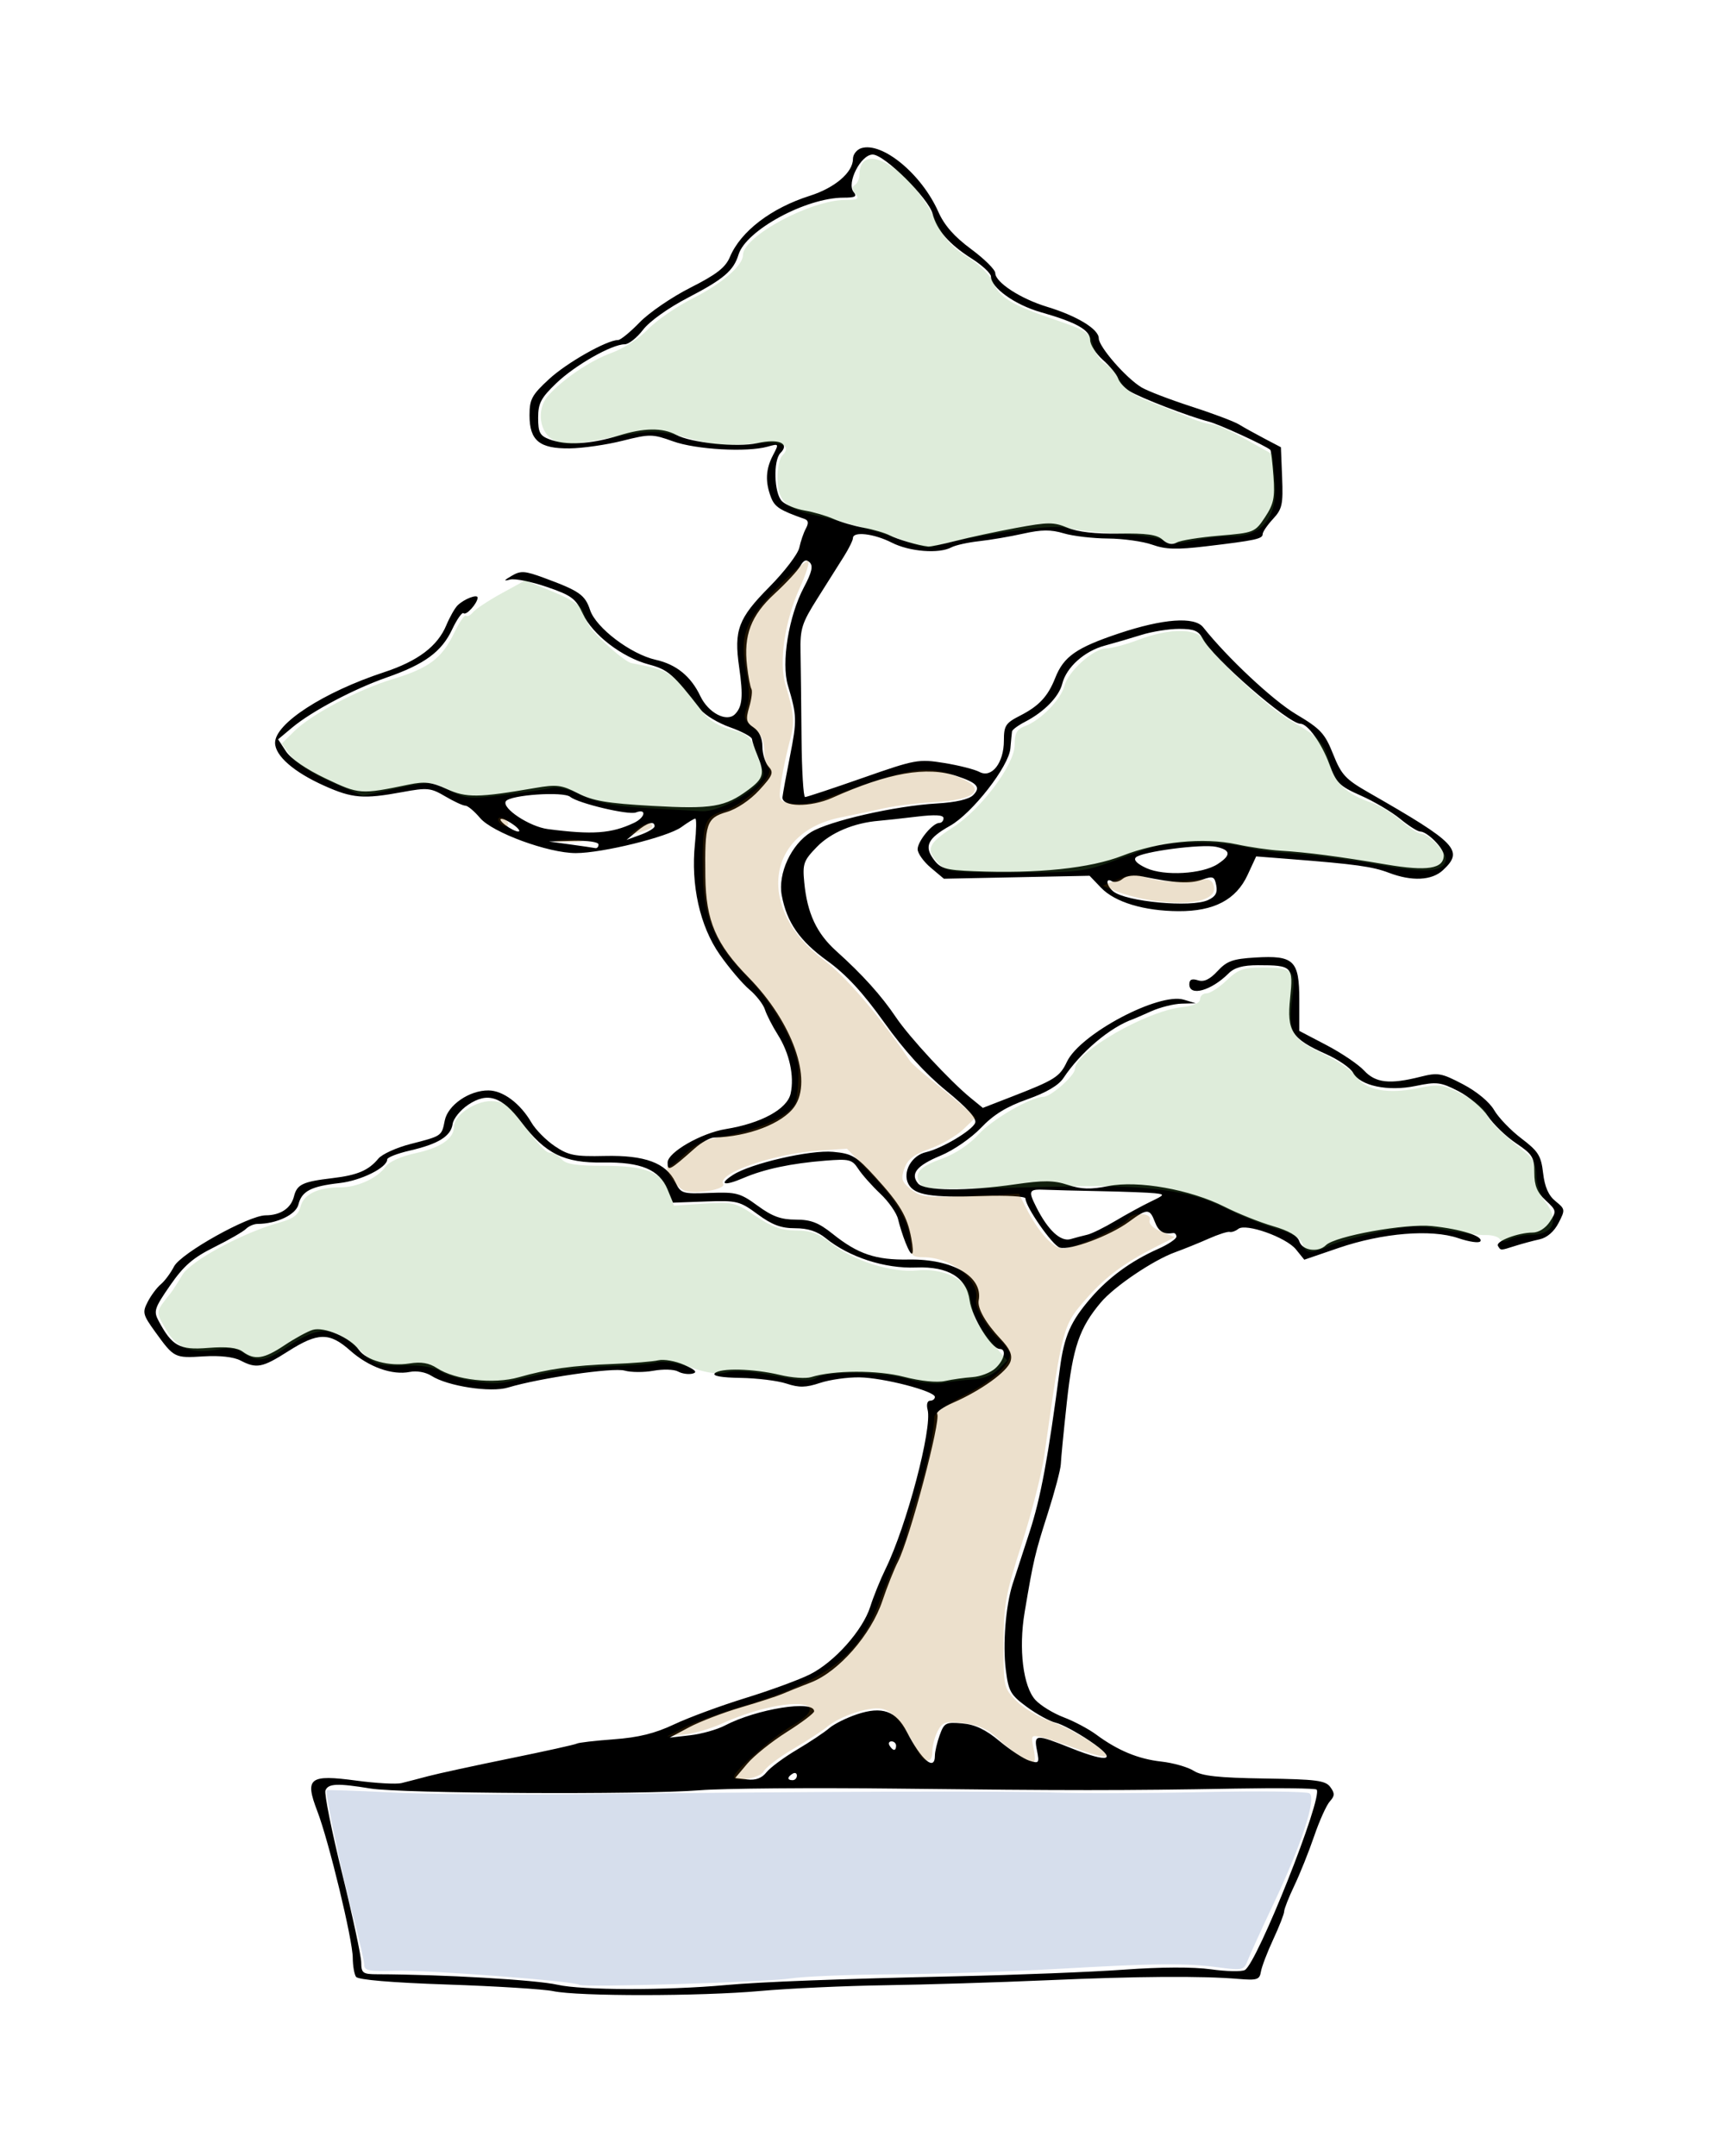
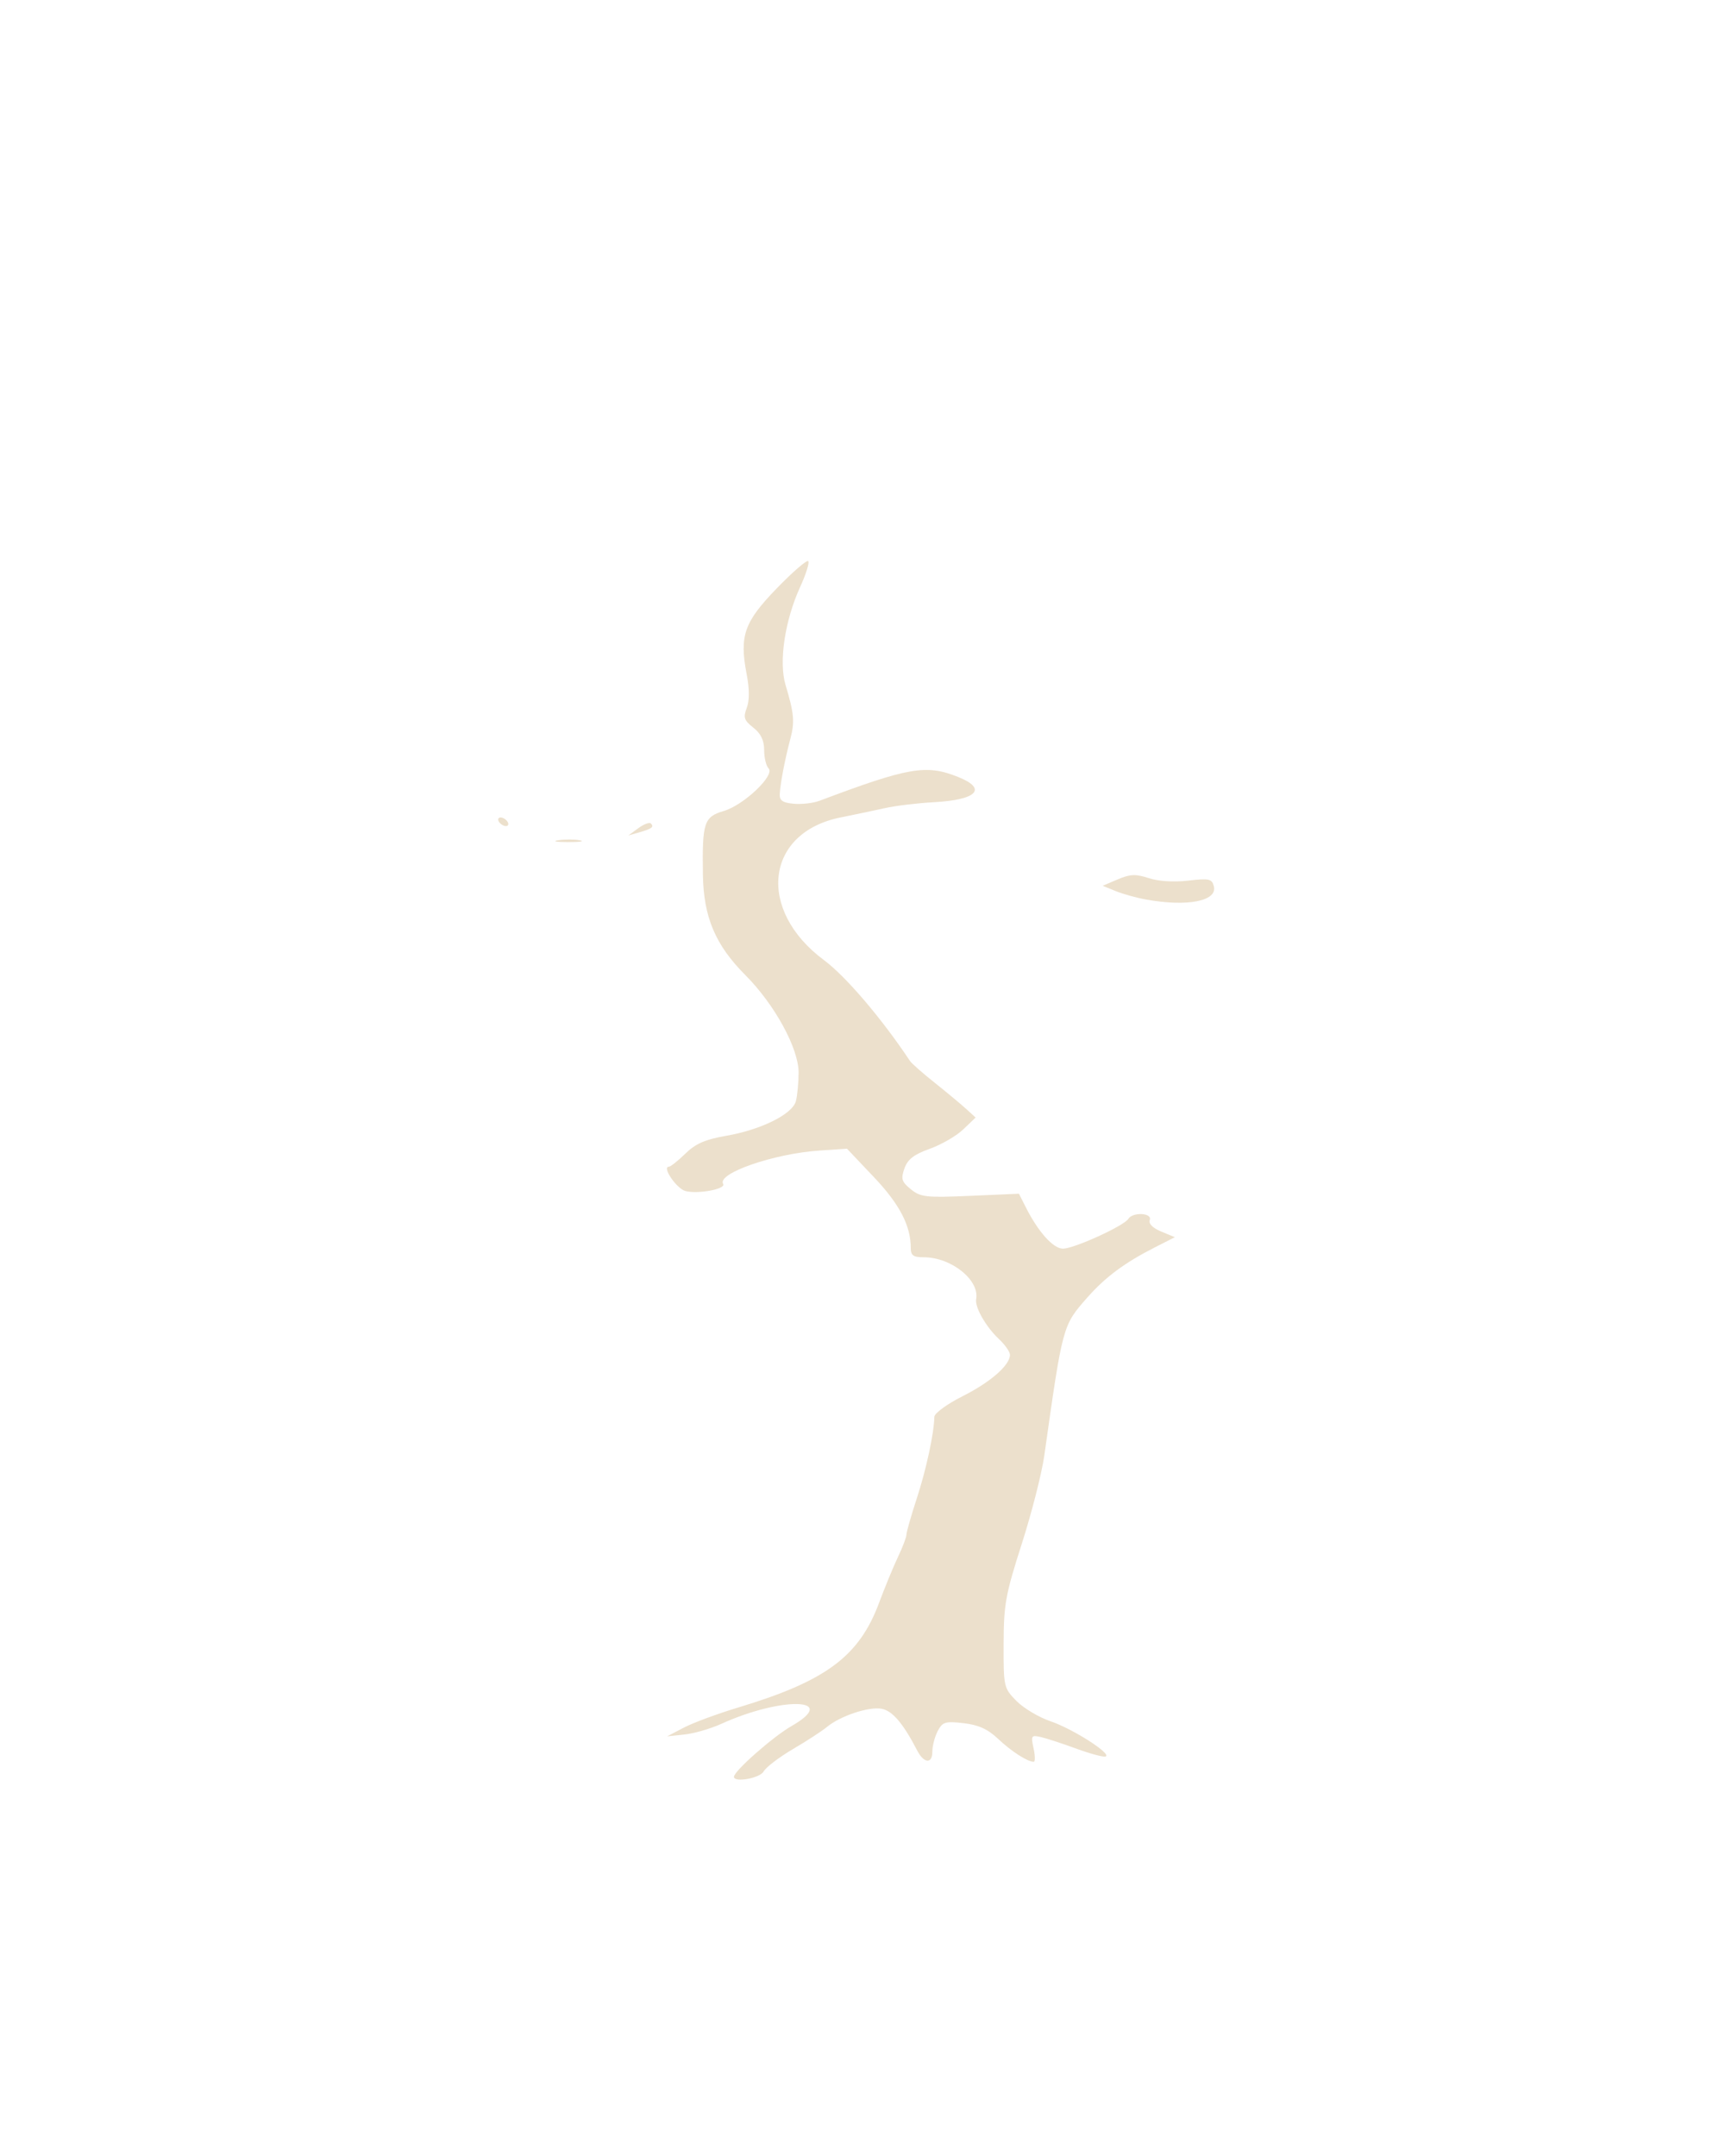
<svg xmlns="http://www.w3.org/2000/svg" xmlns:ns1="http://sodipodi.sourceforge.net/DTD/sodipodi-0.dtd" xmlns:ns2="http://www.inkscape.org/namespaces/inkscape" width="400" height="500" id="svg7294" ns1:version="0.32" ns2:version="0.44" version="1.0" ns1:docbase="/home/simon/svg" ns1:docname="Bonsai locker aufrechte Form.svg">
  <defs id="defs7296" />
  <ns1:namedview id="base" pagecolor="#ffffff" bordercolor="#666666" borderopacity="1.0" ns2:pageopacity="0.0" ns2:pageshadow="2" ns2:zoom="1" ns2:cx="259.40843" ns2:cy="248.34206" ns2:document-units="px" ns2:current-layer="layer1" height="500px" width="400px" ns2:window-width="1016" ns2:window-height="709" ns2:window-x="0" ns2:window-y="0" />
  <g ns2:label="Ebene 1" ns2:groupmode="layer" id="layer1">
-     <path style="fill:black" d="M 128.286,461.772 C 126.086,461.309 115.061,460.618 103.786,460.236 C 90.747,459.794 83.018,459.142 82.551,458.443 C 82.147,457.838 81.809,455.864 81.801,454.056 C 81.781,449.858 76.258,427.001 73.573,420.01 C 70.62,412.32 71.708,411.472 82.635,412.943 C 87.18,413.555 91.886,413.814 93.093,413.519 C 94.299,413.224 97.086,412.502 99.286,411.915 C 101.486,411.328 109.993,409.48 118.19,407.809 C 126.387,406.138 133.395,404.586 133.762,404.359 C 134.129,404.132 137.981,403.685 142.323,403.365 C 148.07,402.943 151.879,402 156.329,399.897 C 159.691,398.309 167.131,395.561 172.864,393.792 C 178.596,392.023 185.317,389.557 187.8,388.313 C 193.51,385.45 200.078,378.074 201.811,372.578 C 202.546,370.249 204.137,366.319 205.349,363.844 C 210.229,353.871 216.216,331.205 215.098,326.93 C 214.785,325.735 215.029,324.844 215.669,324.844 C 216.283,324.844 216.786,324.449 216.786,323.967 C 216.786,322.607 204.865,319.512 199.286,319.423 C 196.536,319.38 192.429,319.96 190.161,320.713 C 186.843,321.814 185.317,321.844 182.364,320.87 C 180.345,320.203 175.564,319.61 171.739,319.551 C 167.302,319.482 165.133,319.097 165.745,318.485 C 167.033,317.197 174.719,317.388 180.861,318.862 C 183.607,319.521 186.85,319.75 188.069,319.372 C 193.354,317.732 203.452,317.703 209.654,319.31 C 213.449,320.293 217.253,320.68 219.109,320.273 C 220.817,319.898 223.694,319.491 225.502,319.37 C 227.311,319.249 229.689,318.336 230.788,317.342 C 232.869,315.458 233.479,312.844 231.837,312.844 C 229.922,312.844 225.377,305.525 224.839,301.576 C 224.114,296.251 219.89,293.659 212.416,293.951 C 205.154,294.236 196.895,291.551 191.459,287.138 C 189.496,285.545 187.327,284.844 184.359,284.844 C 181.113,284.844 179.029,284.065 175.686,281.604 C 171.517,278.534 170.885,278.378 163.671,278.637 L 156.056,278.911 L 154.78,275.83 C 152.874,271.23 148.624,269.457 139.837,269.6 C 130.832,269.746 126.46,267.587 120.904,260.254 C 116.368,254.267 113.06,253.186 108.55,256.218 C 106.755,257.425 105.14,259.421 104.963,260.653 C 104.552,263.502 101.661,265.301 95.036,266.831 C 92.148,267.498 89.786,268.418 89.786,268.875 C 89.786,270.784 83.737,273.794 78.758,274.363 C 72.094,275.125 69.978,276.23 69.194,279.354 C 68.604,281.705 64.138,283.822 59.736,283.838 C 58.883,283.841 57.67,284.36 57.04,284.99 C 56.409,285.62 53.09,287.533 49.664,289.24 C 44.725,291.701 42.608,293.538 39.448,298.108 C 35.793,303.394 35.572,304.076 36.784,306.341 C 39.918,312.197 41.629,313.13 48.258,312.598 C 52.567,312.252 54.984,312.515 56.294,313.474 C 59.064,315.499 61.201,315.168 65.986,311.97 C 68.351,310.389 71.287,308.787 72.51,308.41 C 75.143,307.6 81.237,310.223 83.186,313.006 C 84.947,315.519 90.236,316.955 94.953,316.201 C 97.654,315.769 99.5,316.082 101.33,317.281 C 105.578,320.064 114.479,321.06 120.286,319.403 C 127.046,317.473 132.769,316.669 142.286,316.314 C 146.686,316.149 151.35,315.767 152.652,315.464 C 153.953,315.162 156.653,315.641 158.652,316.529 C 161.268,317.693 161.804,318.262 160.567,318.562 C 159.622,318.791 158.113,318.567 157.215,318.064 C 156.316,317.561 153.765,317.482 151.546,317.888 C 149.327,318.293 146.303,318.279 144.825,317.855 C 142.182,317.097 125.11,319.583 117.787,321.791 C 113.76,323.006 103.763,321.471 100.034,319.065 C 98.722,318.218 96.634,317.842 95.034,318.164 C 90.959,318.984 85.499,317.03 81.216,313.219 C 76.411,308.944 73.734,308.972 66.832,313.369 C 60.82,317.199 59.485,317.457 55.75,315.508 C 54.177,314.687 50.951,314.327 47.25,314.558 C 40.479,314.982 40.366,314.925 36.049,308.958 C 33.099,304.881 32.973,304.382 34.265,301.885 C 35.029,300.407 36.388,298.589 37.286,297.844 C 38.183,297.099 39.561,295.245 40.348,293.723 C 41.949,290.627 57.644,281.859 61.601,281.849 C 65.025,281.841 67.477,280.208 68.162,277.481 C 68.87,274.659 70.157,274.048 77.134,273.219 C 82.889,272.536 85.471,271.433 87.744,268.689 C 88.592,267.666 91.931,266.147 95.165,265.315 C 102.518,263.423 102.404,263.5 103.131,259.865 C 103.851,256.267 108.841,252.836 113.286,252.884 C 116.672,252.92 120.639,255.894 123.236,260.344 C 124.199,261.994 126.63,264.45 128.637,265.802 C 131.836,267.958 133.272,268.239 140.286,268.08 C 149.543,267.87 154.47,269.697 156.593,274.128 C 157.872,276.797 158.183,276.895 164.605,276.654 C 170.745,276.424 171.642,276.664 175.686,279.624 C 179.075,282.104 181.104,282.844 184.517,282.844 C 188.04,282.844 189.805,283.528 193.117,286.177 C 198.953,290.843 203.073,292.232 210.69,292.1 C 220.905,291.923 227.998,296.062 226.941,301.583 C 226.597,303.377 228.589,306.882 232.005,310.494 C 234.178,312.791 234.804,314.211 234.318,315.742 C 233.573,318.091 227.45,322.497 221.063,325.282 C 218.74,326.295 217.055,327.471 217.319,327.897 C 218.235,329.38 210.95,356.864 208.243,362.137 C 207.337,363.901 205.706,367.999 204.618,371.244 C 201.977,379.121 194.478,387.681 188.028,390.183 C 185.42,391.195 182.386,392.414 181.286,392.893 C 180.186,393.371 175.911,394.756 171.786,395.971 C 167.661,397.185 162.261,399.259 159.786,400.579 L 155.286,402.98 L 160.053,402.429 C 162.675,402.125 166.275,401.115 168.053,400.184 C 175.474,396.298 188.786,394.17 188.786,396.871 C 188.786,397.307 185.934,399.466 182.448,401.667 C 178.962,403.869 174.842,407.172 173.292,409.007 L 170.474,412.344 L 173.312,412.678 C 175.236,412.904 176.656,412.372 177.718,411.026 C 178.58,409.934 181.761,407.572 184.786,405.778 C 187.811,403.984 191.186,401.734 192.286,400.779 C 193.386,399.824 196.286,398.376 198.73,397.563 C 204.539,395.629 207.779,396.767 210.271,401.617 C 213.65,408.191 216.786,410.861 216.786,407.165 C 216.786,406.241 217.288,404.097 217.902,402.399 C 218.94,399.53 219.308,399.339 223.152,399.68 C 226.127,399.944 228.549,401.098 231.794,403.801 C 234.274,405.866 237.378,407.897 238.692,408.314 C 240.936,409.026 241.043,408.882 240.459,405.958 C 239.697,402.15 240.135,402.12 248.373,405.416 C 257.362,409.012 259.346,408.225 252.663,403.714 C 249.706,401.718 246.161,399.824 244.786,399.506 C 243.411,399.188 240.404,397.542 238.103,395.849 C 234.312,393.058 233.855,392.25 233.226,387.214 C 232.491,381.333 233.21,372.336 234.814,367.344 C 235.344,365.694 237.102,360.294 238.721,355.344 C 241.324,347.383 243.043,338.121 245.774,317.344 C 246.757,309.859 248.231,306.494 252.903,301.067 C 257.054,296.246 262.274,292.43 268.536,289.642 C 270.873,288.602 272.786,287.321 272.786,286.797 C 272.786,286.273 272.448,285.897 272.036,285.962 C 269.812,286.313 268.64,285.591 267.786,283.344 C 266.602,280.232 266.004,280.232 261.783,283.346 C 257.378,286.595 248.058,290.065 245.723,289.324 C 244.005,288.779 237.786,279.851 237.786,277.93 C 237.786,277.444 233.398,277.193 228.036,277.373 C 215.87,277.782 212.03,277.169 210.656,274.601 C 209.196,271.874 211.335,267.978 214.719,267.199 C 218.418,266.346 225.453,262.153 226.126,260.4 C 226.514,259.39 224.312,256.951 219.359,252.904 C 214.492,248.927 209.66,243.603 205.021,237.105 C 200.044,230.134 196.232,226.011 191.82,222.824 C 185.418,218.201 182.457,213.938 181.277,207.65 C 180.332,202.611 183.469,195.821 188.052,192.988 C 192.259,190.388 207.57,186.894 217.205,186.335 C 221.647,186.078 224.675,185.383 225.662,184.396 C 227.491,182.567 226.638,181.569 221.887,179.98 C 214.883,177.639 206.072,179.177 192.967,185.028 C 187.911,187.285 181.197,187.178 181.446,184.844 C 181.534,184.019 182.317,179.744 183.187,175.344 C 184.826,167.047 184.794,165.942 182.715,159.001 C 181.116,153.666 182.878,142.85 186.433,136.162 C 188.233,132.777 188.591,131.252 187.774,130.445 C 186.962,129.641 186.367,129.866 185.571,131.277 C 184.971,132.341 182.299,135.221 179.631,137.678 C 174.135,142.741 172.389,147.315 173.228,154.45 C 173.522,156.951 173.98,159.349 174.245,159.779 C 174.511,160.208 174.283,162.086 173.739,163.951 C 172.886,166.877 173.027,167.533 174.768,168.716 C 176.051,169.588 176.786,171.199 176.786,173.137 C 176.786,174.814 177.427,176.897 178.212,177.765 C 179.466,179.154 179.207,179.814 176.061,183.244 C 173.946,185.549 170.85,187.626 168.488,188.324 C 163.804,189.707 163.392,190.962 163.558,203.344 C 163.695,213.575 166.008,218.957 173.59,226.684 C 183.768,237.056 188.531,250.479 184.22,256.635 C 181.482,260.544 173.461,263.631 165.587,263.806 C 164.653,263.827 162.628,264.962 161.087,266.328 C 155.263,271.493 154.77,271.75 154.807,269.594 C 154.848,267.226 162.616,262.767 168.316,261.839 C 176.527,260.502 182.548,257.205 183.337,253.611 C 184.226,249.562 183.069,244.253 180.362,239.963 C 179.106,237.973 177.763,235.351 177.378,234.138 C 176.994,232.924 175.368,230.829 173.767,229.481 C 172.165,228.133 169.076,224.492 166.902,221.389 C 162.296,214.813 160.149,205.211 161.148,195.653 C 161.482,192.458 161.519,189.844 161.23,189.844 C 160.941,189.844 159.485,190.731 157.995,191.816 C 154.857,194.1 139.652,197.844 133.515,197.844 C 127.134,197.844 114.163,193.081 111.31,189.69 C 109.993,188.125 108.462,186.844 107.907,186.844 C 107.353,186.844 105.256,185.874 103.247,184.689 C 99.877,182.7 99.11,182.623 93.325,183.689 C 84.258,185.359 81.713,185.152 75.157,182.208 C 68.103,179.042 63.786,175.265 63.786,172.26 C 63.786,167.793 75.035,160.51 89.069,155.891 C 96.907,153.312 101.457,149.875 103.496,144.995 C 104.287,143.101 105.463,141.03 106.11,140.392 C 107.625,138.897 110.795,137.691 110.754,138.625 C 110.695,139.953 108.094,142.819 107.494,142.218 C 107.167,141.892 105.973,143.586 104.84,145.984 C 102.4,151.15 98.458,154.046 89.717,157.098 C 82.045,159.777 72.291,164.941 67.761,168.723 L 64.486,171.457 L 66.32,174.256 C 67.434,175.955 71.062,178.435 75.558,180.569 C 83.327,184.257 83.58,184.275 94.785,181.953 C 98.49,181.186 100.048,181.369 103.608,182.991 C 108.123,185.047 110.917,185.015 124.001,182.755 C 129.079,181.879 130.196,182.014 134.001,183.966 C 137.439,185.73 140.839,186.309 151.204,186.894 C 165.121,187.679 168.118,187.177 173.536,183.155 C 177.083,180.521 177.376,179.399 175.62,175.159 C 174.978,173.611 174.416,171.915 174.37,171.391 C 174.323,170.867 172.036,169.64 169.286,168.663 C 166.536,167.686 163.493,165.865 162.524,164.615 C 156.077,156.304 154.919,155.294 150.474,154.105 C 144.218,152.432 137.413,147.21 135.148,142.344 C 133.494,138.792 132.558,138.094 126.786,136.112 C 123.211,134.885 119.386,134.116 118.286,134.404 C 116.699,134.819 116.777,134.639 118.665,133.531 C 120.749,132.308 121.682,132.369 126.165,134.021 C 134.345,137.034 135.668,137.957 136.825,141.461 C 138.191,145.601 146.256,151.713 152.077,153.02 C 156.833,154.089 160.222,156.853 162.399,161.44 C 164.246,165.333 168.497,167.561 170.416,165.642 C 172.153,163.905 172.371,161.468 171.395,154.698 C 170.161,146.135 171.194,143.394 178.399,136.118 C 181.916,132.566 185.044,128.464 185.35,127.002 C 185.656,125.54 186.34,123.546 186.869,122.571 C 187.548,121.321 187.456,120.667 186.558,120.351 C 180.805,118.327 179.63,117.565 178.768,115.297 C 177.409,111.722 177.548,108.823 179.235,105.589 C 180.659,102.86 180.647,102.841 177.979,103.589 C 173.206,104.927 161.392,104.263 156.1,102.36 C 151.279,100.626 150.709,100.62 144.299,102.23 C 140.595,103.161 135.113,103.951 132.119,103.987 C 125.09,104.071 122.786,102.177 122.786,96.316 C 122.786,92.591 123.318,91.608 127.341,87.899 C 131.462,84.101 140.695,78.878 143.333,78.854 C 143.909,78.848 146.159,77.004 148.333,74.754 C 150.507,72.505 155.805,68.884 160.106,66.708 C 166.212,63.618 168.223,62.048 169.278,59.547 C 171.768,53.644 178.832,48.247 187.786,45.406 C 193.598,43.561 197.786,39.981 197.786,36.855 C 197.786,35.823 198.653,34.703 199.712,34.367 C 204.576,32.823 213.715,40.374 217.592,49.139 C 218.971,52.257 221.288,54.89 225.181,57.767 C 228.264,60.044 230.786,62.545 230.786,63.324 C 230.786,65.47 236.619,69.274 242.786,71.149 C 249.741,73.263 254.786,76.336 254.786,78.458 C 254.786,80.431 261.16,87.737 264.734,89.859 C 266.137,90.693 271.336,92.684 276.286,94.285 C 281.236,95.885 286.186,97.748 287.286,98.425 C 288.386,99.101 291.026,100.569 293.154,101.686 L 297.022,103.718 L 297.304,110.743 C 297.555,116.985 297.319,118.055 295.186,120.357 C 293.866,121.781 292.786,123.365 292.786,123.876 C 292.786,124.973 291.122,125.331 279.689,126.691 C 272.851,127.504 270.293,127.429 267.189,126.323 C 265.042,125.558 260.413,124.912 256.902,124.888 C 253.391,124.864 248.777,124.322 246.65,123.685 C 243.68,122.795 241.508,122.812 237.292,123.755 C 234.272,124.431 229.666,125.219 227.056,125.506 C 224.446,125.793 221.548,126.436 220.614,126.936 C 217.728,128.48 210.896,127.941 206.786,125.844 C 202.694,123.756 197.786,123.173 197.786,124.774 C 197.786,125.286 196.848,127.199 195.701,129.024 C 194.555,130.85 191.793,135.232 189.564,138.762 C 185.909,144.551 185.523,145.775 185.629,151.262 C 185.694,154.607 185.798,163.531 185.86,171.094 C 185.922,178.656 186.293,184.844 186.684,184.844 C 187.074,184.844 193.102,182.843 200.078,180.397 C 212.275,176.122 212.998,175.989 218.926,176.944 C 222.316,177.49 226.004,178.426 227.121,179.023 C 229.963,180.544 232.786,176.922 232.786,171.753 C 232.786,168.29 233.178,167.684 236.536,165.971 C 240.941,163.722 242.993,161.516 244.701,157.193 C 246.652,152.256 249.593,150.202 259.433,146.907 C 269.696,143.47 276.987,142.935 278.996,145.471 C 284.597,152.538 295.151,162.421 300.504,165.611 C 306.235,169.027 307.21,170.075 309.129,174.89 C 311.047,179.701 311.992,180.719 317.428,183.831 C 337.866,195.535 339.496,197.241 334.597,201.805 C 332.008,204.217 327.387,204.439 322.056,202.406 C 318.283,200.968 314.26,200.408 299.286,199.238 L 291.286,198.612 L 289.286,202.929 C 286.627,208.666 281.494,211.356 273.286,211.312 C 265.256,211.269 258.532,209.232 255.307,205.866 L 252.657,203.1 L 235.765,203.444 L 218.873,203.788 L 215.829,201.227 C 214.155,199.819 212.786,197.891 212.786,196.943 C 212.786,195.068 216.276,190.844 217.825,190.844 C 218.353,190.844 218.786,190.35 218.786,189.746 C 218.786,188.985 216.863,188.878 212.536,189.397 C 209.098,189.81 205.161,190.24 203.786,190.353 C 198.01,190.831 192.64,193.093 189.426,196.403 C 186.338,199.582 186.077,200.312 186.492,204.618 C 187.186,211.825 189.347,216.455 193.946,220.586 C 199.991,226.017 204.358,230.865 207.754,235.915 C 210.866,240.543 220.272,250.699 225.095,254.639 L 227.904,256.934 L 234.595,254.336 C 244.641,250.436 245.742,249.739 247.414,246.215 C 250.465,239.784 268.727,230.098 274.517,231.839 L 277.286,232.672 L 274.004,232.758 C 272.198,232.805 269.048,233.591 267.004,234.503 C 264.959,235.416 263.061,236.241 262.786,236.337 C 257.434,238.201 250.583,243.99 246.585,250.023 C 245.466,251.712 242.6,253.396 238.205,254.947 C 233.4,256.644 230.391,258.497 227.478,261.553 C 225.217,263.925 221.1,266.766 218.151,267.988 C 212.569,270.302 211.018,272.214 212.891,274.471 C 214.329,276.203 224.14,276.284 235.399,274.656 C 242.038,273.696 244.39,273.723 247.649,274.799 C 250.748,275.821 252.908,275.884 256.984,275.068 C 263.876,273.688 276.026,275.852 283.977,279.874 C 287.107,281.458 292.148,283.475 295.178,284.355 C 298.869,285.428 300.89,286.598 301.304,287.9 C 301.977,290.023 305.681,290.548 307.456,288.773 C 309.566,286.663 325.982,283.698 332.026,284.336 C 338.769,285.047 343.997,286.693 343.267,287.874 C 342.983,288.334 340.679,288.005 338.149,287.142 C 331.865,285.001 320.569,285.93 310.365,289.426 L 302.444,292.14 L 300.503,289.742 C 298.234,286.938 288.868,283.612 287.141,284.997 C 286.511,285.501 285.611,285.815 285.141,285.693 C 284.671,285.572 282.486,286.273 280.286,287.252 C 278.086,288.231 274.585,289.649 272.506,290.404 C 267.378,292.266 258.384,298.344 255.254,302.064 C 250.303,307.948 248.773,312.431 247.39,325.115 C 246.657,331.841 246.026,338.328 245.988,339.532 C 245.95,340.735 244.581,345.91 242.945,351.032 C 239.968,360.35 239.654,361.691 237.6,373.871 C 236.162,382.398 237.241,391.157 240.112,394.257 C 241.307,395.548 244.251,397.351 246.654,398.263 C 249.056,399.176 252.431,400.965 254.154,402.241 C 259.175,405.958 263.927,407.932 269.286,408.527 C 272.036,408.832 275.411,409.794 276.786,410.663 C 278.707,411.878 282.517,412.294 293.235,412.457 C 305.266,412.64 307.363,412.912 308.477,414.437 C 309.542,415.893 309.521,416.48 308.358,417.774 C 307.581,418.637 305.945,422.269 304.723,425.844 C 303.501,429.419 301.44,434.566 300.143,437.281 C 298.847,439.996 297.781,442.696 297.776,443.281 C 297.771,443.866 296.631,446.782 295.244,449.762 C 293.857,452.742 292.57,456.117 292.384,457.262 C 292.085,459.109 291.497,459.298 287.166,458.934 C 278.614,458.215 263.872,458.318 242.786,459.244 C 231.511,459.738 214.636,460.258 205.286,460.398 C 195.936,460.539 182.886,461.139 176.286,461.733 C 162.413,462.981 134.137,463.004 128.286,461.772 z M 168.286,460.359 C 176.487,459.612 194.729,458.917 221.786,458.323 C 235.811,458.015 253.361,457.319 260.786,456.776 C 269.148,456.165 276.76,456.138 280.786,456.704 C 284.361,457.206 287.901,457.283 288.654,456.874 C 291.515,455.322 306.9,416.625 305.295,415.019 C 304.994,414.719 296.544,414.618 286.517,414.795 C 260.255,415.26 247.633,415.26 207.786,414.798 C 188.261,414.572 167.786,414.744 162.286,415.18 C 148.953,416.238 93.032,415.943 85.921,414.778 C 78.211,413.516 76.09,413.608 75.466,415.235 C 75.172,416.001 76.912,424.663 79.333,434.485 C 81.754,444.307 83.746,453.581 83.76,455.094 C 83.783,457.599 84.12,457.845 87.536,457.854 C 102.657,457.893 124.291,459.155 129.286,460.288 C 134.986,461.581 154.479,461.617 168.286,460.359 z M 184.786,411.785 C 184.786,411.202 184.336,411.004 183.786,411.344 C 182.504,412.136 182.504,412.844 183.786,412.844 C 184.336,412.844 184.786,412.367 184.786,411.785 z M 207.786,404.844 C 207.786,404.294 207.309,403.844 206.727,403.844 C 206.144,403.844 205.946,404.294 206.286,404.844 C 207.078,406.125 207.786,406.125 207.786,404.844 z M 252.131,286.343 C 253.146,286.111 256.071,284.673 258.631,283.147 C 261.191,281.621 264.861,279.614 266.786,278.689 C 270.119,277.086 270.167,276.992 267.786,276.727 C 266.411,276.574 260.786,276.359 255.286,276.249 C 249.786,276.139 243.986,275.989 242.399,275.917 C 238.538,275.74 238.356,276.099 240.329,280.001 C 243.017,285.317 245.956,288.042 248.264,287.361 C 249.376,287.033 251.116,286.575 252.131,286.343 z M 280.083,208.754 C 281.857,207.946 282.359,207.065 282.03,205.341 C 281.629,203.243 281.302,203.116 278.67,204.034 C 275.905,204.998 272.407,204.806 265.027,203.286 C 263.009,202.87 261.216,203.072 260.32,203.815 C 259.524,204.476 258.404,204.726 257.83,204.371 C 256.306,203.429 256.551,205.404 258.119,206.706 C 261.022,209.115 276.187,210.529 280.083,208.754 z M 260.286,198.442 C 268.635,195.18 279.057,194.146 286.786,195.814 C 289.811,196.467 294.311,197.123 296.786,197.273 C 302.986,197.649 310.646,198.646 321.42,200.482 C 330.96,202.107 334.786,201.497 334.786,198.348 C 334.786,196.714 330.946,192.844 329.325,192.844 C 328.729,192.844 326.635,191.519 324.671,189.901 C 322.707,188.282 318.611,185.857 315.568,184.511 C 310.589,182.309 309.856,181.578 308.244,177.204 C 306.453,172.345 303.23,167.844 301.542,167.844 C 298.741,167.844 281.136,152.508 278.87,148.094 C 277.944,146.29 276.865,145.844 273.429,145.844 C 271.071,145.844 267.149,146.468 264.714,147.23 C 262.278,147.993 258.435,149.117 256.173,149.729 C 251.432,151.012 247.28,154.74 246.316,158.581 C 245.564,161.577 242.122,165.101 237.732,167.372 C 236.111,168.21 234.736,169.221 234.676,169.619 C 234.616,170.018 234.444,171.792 234.295,173.561 C 233.943,177.73 225.468,188.601 220.306,191.506 C 215.134,194.416 214.242,196.232 216.487,199.283 C 218.072,201.436 219.177,201.763 225.786,202.035 C 240.59,202.645 252.776,201.376 260.286,198.442 z M 282.363,200.385 C 285.527,198.312 285.425,197.143 282.016,196.394 C 278.7,195.666 264.723,197.506 263.382,198.847 C 262.788,199.442 263.708,200.368 265.861,201.341 C 270.016,203.218 278.817,202.708 282.363,200.385 z M 138.786,195.844 C 138.786,195.275 136.307,194.912 133.036,195.001 L 127.286,195.158 L 132.286,195.844 C 135.036,196.221 137.623,196.6 138.036,196.687 C 138.448,196.773 138.786,196.394 138.786,195.844 z M 151.786,191.625 C 151.786,190.282 150.101,190.765 147.647,192.812 L 145.286,194.781 L 148.536,193.593 C 150.323,192.94 151.786,192.054 151.786,191.625 z M 147.004,190.837 C 149.633,189.594 150.029,187.43 147.446,188.421 C 145.729,189.079 134.038,186.298 132.235,184.802 C 130.652,183.488 118.212,184.344 117.294,185.831 C 116.303,187.435 122.786,191.722 127.04,192.275 C 137.421,193.627 141.768,193.314 147.004,190.837 z M 119.227,191.376 C 118.159,190.568 116.836,189.907 116.286,189.907 C 115.736,189.907 116.159,190.568 117.227,191.376 C 118.294,192.183 119.618,192.844 120.168,192.844 C 120.718,192.844 120.294,192.183 119.227,191.376 z M 221.72,125.412 C 224.781,124.624 231.035,123.283 235.618,122.433 C 243.05,121.053 244.34,121.049 247.547,122.389 C 249.9,123.372 254.034,123.842 259.504,123.749 C 265.801,123.641 268.288,123.988 269.576,125.154 C 270.727,126.196 271.809,126.41 272.883,125.809 C 273.761,125.318 278.186,124.607 282.718,124.229 C 290.781,123.557 291.008,123.465 293.339,119.943 C 295.347,116.909 295.654,115.42 295.293,110.467 C 295.058,107.234 294.735,104.476 294.575,104.337 C 293.379,103.294 282.693,98.387 280.286,97.775 C 275.767,96.627 264.421,92.257 261.946,90.712 C 260.745,89.962 259.534,88.626 259.254,87.743 C 258.973,86.86 257.403,84.943 255.765,83.483 C 254.126,82.023 252.786,79.943 252.786,78.862 C 252.786,76.539 249.628,74.761 241.286,72.386 C 235.341,70.693 229.786,66.707 229.786,64.135 C 229.786,63.4 227.753,61.511 225.269,59.935 C 220.104,56.66 217.195,53.323 216.261,49.603 C 215.365,46.032 205.074,35.844 202.364,35.844 C 199.61,35.844 196.236,42.477 197.944,44.534 C 198.804,45.571 198.312,45.844 195.59,45.844 C 186.899,45.844 172.971,53.402 171.248,59.054 C 170.114,62.772 167.822,64.724 159.523,69.041 C 154.931,71.43 150.609,74.52 149.11,76.485 C 147.701,78.332 145.79,79.844 144.863,79.844 C 141.87,79.844 133.351,84.688 129.011,88.858 C 125.429,92.3 124.786,93.525 124.786,96.906 C 124.786,100.266 125.189,101.047 127.351,101.869 C 131.239,103.347 136.964,103.044 143.484,101.015 C 149.33,99.195 153.61,99.144 156.806,100.855 C 160.274,102.711 170.996,103.805 175.601,102.773 C 180.546,101.665 183.232,102.798 180.986,105.044 C 179.258,106.772 179.484,114.399 181.318,116.233 C 182.161,117.076 184.523,118.047 186.568,118.392 C 188.613,118.737 191.636,119.618 193.286,120.349 C 194.936,121.08 198.086,122 200.286,122.393 C 202.486,122.786 205.186,123.576 206.286,124.149 C 208.106,125.097 212.894,126.487 215.22,126.741 C 215.734,126.798 218.659,126.199 221.72,125.412 z M 209.941,288.094 C 209.344,286.581 208.583,284.176 208.25,282.748 C 207.918,281.321 206.067,278.663 204.137,276.842 C 202.207,275.022 199.914,272.442 199.041,271.11 C 197.581,268.882 196.967,268.726 191.37,269.17 C 183.468,269.795 177.234,271.117 172.382,273.197 C 167.893,275.121 166.513,274.718 169.949,272.486 C 174.05,269.821 187.875,266.63 193.178,267.123 C 197.585,267.532 198.555,268.111 202.973,272.961 C 208.715,279.264 210.36,282.06 211.311,287.128 C 212.133,291.508 211.474,291.972 209.941,288.094 z M 347.346,288.941 C 346.696,287.889 352.022,285.844 355.412,285.844 C 356.796,285.844 358.409,284.823 359.389,283.326 C 360.976,280.905 360.938,280.714 358.412,278.374 C 356.424,276.531 355.786,274.971 355.786,271.958 C 355.786,268.392 355.345,267.68 351.561,265.139 C 349.238,263.579 346.286,260.736 345,258.823 C 343.715,256.909 340.634,254.306 338.152,253.038 C 334.052,250.942 333.153,250.833 328.281,251.845 C 321.834,253.183 315.378,251.819 313.748,248.773 C 313.158,247.671 310.338,245.727 307.481,244.451 C 299.49,240.885 298.376,239.147 299.162,231.474 C 299.918,224.101 299.666,223.844 291.704,223.844 C 288.184,223.844 286.239,224.391 284.861,225.768 C 280.865,229.764 275.786,231.168 275.786,228.276 C 275.786,227.167 276.367,226.893 277.774,227.34 C 279.181,227.787 280.514,227.161 282.33,225.201 C 284.496,222.865 285.866,222.373 291.091,222.06 C 300.038,221.523 301.286,222.726 301.286,231.889 L 301.286,239.076 L 307.601,242.384 C 311.074,244.203 314.99,246.851 316.303,248.268 C 318.975,251.152 322.234,251.515 329.348,249.724 C 333.441,248.693 334.228,248.83 339.22,251.444 C 342.449,253.135 345.381,255.562 346.465,257.443 C 347.466,259.18 350.311,262.14 352.786,264.02 C 356.717,267.005 357.354,268.022 357.822,272.058 C 358.195,275.263 359.075,277.258 360.697,278.571 C 362.96,280.404 362.982,280.563 361.392,283.639 C 360.361,285.632 358.732,287.037 357.018,287.412 C 355.515,287.74 352.981,288.422 351.387,288.926 C 347.852,290.045 348.028,290.044 347.346,288.941 z " id="path7523" />
-     <path style="opacity:0.2;fill:#5aa046;fill-opacity:1" d="M 109.685,320.311 C 106.886,319.93 103.511,318.919 102.185,318.063 C 100.572,317.023 97.715,316.561 93.561,316.667 C 87.875,316.814 87.071,316.564 84.061,313.714 C 77.388,307.396 74.307,307.171 66.511,312.433 C 61.59,315.754 59.66,316.021 56.508,313.813 C 54.975,312.739 53.224,312.467 50.786,312.925 C 44.512,314.102 41.026,312.791 38.455,308.288 C 36.047,304.071 36.01,304.345 39.582,299.874 C 40.028,299.317 41.237,297.434 42.27,295.689 C 44.234,292.373 56.354,285.841 64.917,283.485 C 68.048,282.623 69.215,281.727 69.695,279.817 C 70.413,276.957 73.705,275.361 78.888,275.361 C 82.894,275.361 87.559,273.217 89.462,270.503 C 90.222,269.419 93.07,268.141 96.232,267.463 C 102.16,266.192 105.273,264.063 105.273,261.279 C 105.273,258.667 110.055,255.361 113.832,255.361 C 116.31,255.361 117.695,256.105 119.447,258.377 C 125.544,266.283 126.538,267.361 127.74,267.361 C 128.448,267.361 129.588,268.036 130.273,268.861 C 131.2,269.977 133.674,270.361 139.945,270.361 C 149.822,270.361 153.552,271.855 155.155,276.452 L 156.254,279.604 L 163.246,279.13 C 169.886,278.68 170.49,278.825 175.216,282.009 C 178.99,284.55 181.259,285.361 184.596,285.361 C 187.955,285.361 189.869,286.053 192.674,288.282 C 197.85,292.395 206.739,295.213 212.67,294.621 C 218.594,294.03 224.102,296.62 224.879,300.361 C 225.165,301.736 225.579,303.773 225.799,304.888 C 226.019,306.003 227.856,308.85 229.881,311.216 L 233.562,315.516 L 231.464,317.615 C 230.186,318.892 227.88,319.793 225.569,319.916 C 223.481,320.028 220.369,320.394 218.653,320.731 C 216.918,321.072 213.368,320.687 210.653,319.863 C 204.851,318.103 192.004,317.888 189.41,319.507 C 188.002,320.387 185.717,320.28 179.6,319.047 C 174.578,318.035 170.541,317.737 168.699,318.241 C 166.669,318.797 164.088,318.466 160.273,317.163 C 156.95,316.027 153.784,315.55 152.273,315.958 C 150.898,316.33 145.723,316.733 140.773,316.854 C 135.823,316.975 128.623,317.847 124.773,318.792 C 115.327,321.111 115.468,321.097 109.685,320.311 z M 302.011,288.467 C 301.674,287.177 299.706,286.047 295.836,284.922 C 292.712,284.014 287.46,281.901 284.164,280.226 C 276,276.078 266.131,274.723 247.273,275.161 C 214.043,275.934 214.247,275.938 213.329,274.452 C 211.868,272.087 213.203,270.587 218.445,268.702 C 221.499,267.604 224.815,265.397 226.932,263.053 C 230.082,259.567 239.025,254.395 241.946,254.371 C 243.676,254.356 249.273,249.395 249.273,247.876 C 249.273,244.007 265.691,234.519 274.007,233.582 C 276.719,233.276 278.273,232.602 278.273,231.731 C 278.273,230.977 278.952,230.361 279.782,230.361 C 280.612,230.361 282.704,229.011 284.431,227.361 C 287.086,224.823 288.356,224.363 292.671,224.376 C 299.853,224.398 300.518,225.038 299.707,231.151 C 298.622,239.327 299.431,240.857 306.662,244.308 C 310.167,245.981 313.739,248.423 314.598,249.733 C 316.618,252.817 321.875,253.793 328.762,252.363 C 333.71,251.336 334.506,251.445 339.124,253.785 C 341.875,255.179 344.405,257.201 344.747,258.279 C 345.306,260.038 347.488,262.206 354.13,267.601 C 355.554,268.757 356.273,270.475 356.273,272.716 C 356.273,274.577 357.17,277.232 358.273,278.634 C 361.694,282.982 360.266,286.361 355.007,286.361 C 353.431,286.361 351.299,286.812 350.268,287.364 C 349.011,288.036 348.188,288.033 347.768,287.353 C 347.424,286.795 345.934,286.378 344.457,286.425 C 342.981,286.472 338.733,285.935 335.018,285.232 C 329.092,284.11 327.188,284.176 319.518,285.766 C 314.708,286.763 309.558,288.205 308.073,288.97 C 304.393,290.865 302.599,290.717 302.011,288.467 z M 217.419,200.016 C 214.604,197.02 215.244,195.56 220.992,191.861 C 227.511,187.666 235.273,177.295 235.273,172.78 C 235.273,170.011 235.772,169.122 237.745,168.372 C 241.338,167.006 246.024,162.202 246.807,159.082 C 247.658,155.693 253.618,150.361 256.558,150.36 C 257.776,150.36 261.14,149.46 264.034,148.36 C 271.401,145.56 277.85,145.666 279.343,148.611 C 281.101,152.078 294.136,164.205 299.225,167.106 C 305.912,170.919 306.913,172.004 308.296,176.942 C 309.626,181.694 312.309,184.22 318.121,186.19 C 319.962,186.814 323.015,188.683 324.905,190.343 C 326.796,192.003 328.924,193.361 329.634,193.361 C 331.198,193.361 335.273,197.537 335.273,199.14 C 335.273,201.966 331.223,202.558 322.428,201.019 C 312.054,199.204 303.38,198.079 297.273,197.757 C 294.798,197.627 290.973,197.045 288.773,196.465 C 283.797,195.151 271.765,195.05 267.767,196.288 C 266.12,196.798 261.67,198.373 257.876,199.788 C 251.547,202.149 249.69,202.361 235.301,202.361 C 220.147,202.361 219.548,202.282 217.419,200.016 z M 150.273,187.412 C 142.267,186.932 138.639,186.233 134.997,184.47 C 132.219,183.125 129.29,182.387 127.997,182.708 C 126.774,183.01 121.841,183.743 117.035,184.336 C 108.901,185.34 108.009,185.267 104.114,183.28 C 99.989,181.176 99.82,181.17 92.023,182.854 L 84.116,184.563 L 76.825,181.384 C 72.416,179.461 68.698,177.074 67.419,175.344 L 65.304,172.484 L 68.134,169.672 C 72.147,165.686 82.885,159.977 91.017,157.507 C 99.476,154.938 102.437,152.719 105.3,146.805 C 106.511,144.303 107.744,142.498 108.039,142.793 C 108.334,143.088 109.07,142.726 109.674,141.988 C 110.279,141.249 113.248,139.286 116.273,137.624 L 121.773,134.602 L 128.23,137.231 C 132.481,138.962 134.873,140.544 135.23,141.861 C 135.529,142.961 136.23,144.536 136.788,145.361 C 138.458,147.832 144.91,153.48 146.392,153.77 C 155.751,155.601 155.578,155.481 162.995,165.198 C 164.419,167.064 166.765,168.499 169.53,169.195 C 173.241,170.13 174.032,170.81 175.199,174.071 C 175.945,176.156 176.752,178.389 176.992,179.034 C 177.998,181.74 167.689,188.331 162.773,188.125 C 161.673,188.079 156.048,187.758 150.273,187.412 z M 210.773,125.779 C 205.952,123.973 194.439,120.66 188.349,119.326 C 182.223,117.983 180.273,115.951 180.273,110.906 C 180.273,108.626 180.774,106.26 181.386,105.648 C 183.806,103.228 181.202,102.284 173.924,102.944 C 168.504,103.435 165.14,103.157 160.254,101.814 C 152.431,99.664 151.175,99.662 140.021,101.795 C 132.659,103.202 130.833,103.26 128.521,102.157 C 125.105,100.528 124.301,94.987 127.028,91.86 C 130.381,88.015 136.813,83.65 141.773,81.852 C 144.597,80.829 148.303,78.427 150.288,76.332 C 152.221,74.292 157.012,71.007 160.934,69.032 C 167.403,65.774 172.273,61.545 172.273,59.184 C 172.273,54.811 187.957,46.361 196.074,46.361 C 198.925,46.361 199.317,46.118 198.347,44.95 C 197.547,43.985 197.508,43.334 198.225,42.891 C 198.801,42.535 199.28,41.482 199.288,40.552 C 199.366,32.021 211.288,39.175 216.954,51.151 C 218.92,55.308 220.674,57.314 224.324,59.583 C 227.052,61.279 229.634,63.817 230.323,65.481 C 231.808,69.065 234.5,70.691 244.711,74.17 C 251.958,76.638 252.722,77.154 253.484,80.094 C 253.943,81.866 255.204,83.789 256.285,84.368 C 257.367,84.947 258.913,86.697 259.719,88.257 C 260.762,90.274 262.861,91.733 266.98,93.307 C 270.166,94.524 274.251,96.159 276.057,96.94 C 277.863,97.722 280.07,98.361 280.961,98.361 C 281.852,98.361 285.372,99.922 288.784,101.83 L 294.987,105.299 L 295.583,111.077 C 296.466,119.625 292.96,124.361 285.751,124.361 C 283.342,124.361 279.082,124.852 276.284,125.452 C 272.482,126.267 270.842,126.248 269.79,125.375 C 269.016,124.733 264.196,123.996 259.078,123.737 C 253.96,123.478 248.541,122.863 247.035,122.37 C 244.157,121.427 223.85,124.41 215.773,126.962 C 215.223,127.136 212.973,126.603 210.773,125.779 z " id="path7525" />
-     <path style="opacity:0.2;fill:#325aa0;fill-opacity:1" d="M 134.313,460.298 C 133.482,459.467 98.637,456.799 91.717,457.037 C 85.722,457.243 84.466,457.017 84.467,455.733 C 84.467,454.879 83.329,449.929 81.938,444.733 C 79.403,435.262 75.282,415.637 75.734,415.185 C 75.866,415.053 82.498,415.274 90.471,415.676 C 98.444,416.079 117.567,416.266 132.967,416.092 C 188,415.472 234.137,415.315 244.467,415.713 C 250.242,415.936 265.631,415.89 278.664,415.61 C 291.697,415.331 302.932,415.455 303.629,415.886 C 305.352,416.951 301.887,427.612 295.269,441.608 C 292.513,447.436 289.846,453.29 289.341,454.617 C 288.468,456.914 288.148,456.994 282.695,456.276 C 274.809,455.238 268.157,455.299 244.967,456.622 C 233.967,457.25 216.867,457.812 206.967,457.871 C 197.067,457.93 186.492,458.352 183.467,458.809 C 177.662,459.686 134.993,460.978 134.313,460.298 z " id="path7521" />
    <path style="opacity:0.2;fill:#a06400;fill-opacity:1" d="M 170.194,412.063 C 170.194,410.735 179.21,402.782 183.521,400.306 C 194.878,393.785 181.378,393.361 167.226,399.795 C 164.768,400.913 160.943,402.018 158.726,402.253 L 154.694,402.679 L 158.596,400.641 C 160.742,399.521 166.367,397.439 171.096,396.015 C 191.502,389.872 199.208,384.152 203.843,371.711 C 205.202,368.063 207.187,363.248 208.254,361.012 C 209.321,358.776 210.194,356.465 210.194,355.876 C 210.194,355.287 211.278,351.492 212.603,347.442 C 214.79,340.754 216.577,332.447 216.662,328.578 C 216.68,327.75 219.607,325.612 223.194,323.806 C 229.682,320.541 234.194,316.599 234.194,314.196 C 234.194,313.498 233.027,311.836 231.599,310.502 C 228.642,307.739 226.005,303.117 226.352,301.304 C 227.198,296.881 220.59,291.578 214.234,291.578 C 211.797,291.578 211.194,291.154 211.194,289.444 C 211.194,284.253 208.614,279.289 202.638,272.98 L 196.402,266.398 L 190.048,266.824 C 179.44,267.534 166.181,272.129 167.69,274.571 C 168.415,275.743 161.885,276.973 158.951,276.216 C 156.902,275.688 153.41,270.578 155.099,270.578 C 155.492,270.578 157.212,269.212 158.919,267.543 C 161.282,265.232 163.534,264.246 168.359,263.411 C 176.484,262.003 183.741,258.402 184.551,255.377 C 184.89,254.112 185.173,251.126 185.181,248.74 C 185.198,243.145 179.633,232.955 172.836,226.138 C 165.887,219.169 163.146,212.696 162.996,202.902 C 162.81,190.729 163.232,189.435 167.836,188.076 C 172.486,186.703 179.78,179.764 178.217,178.201 C 177.655,177.638 177.194,175.725 177.194,173.95 C 177.194,171.695 176.438,170.128 174.682,168.747 C 172.539,167.061 172.315,166.391 173.157,164.176 C 173.808,162.463 173.801,159.799 173.135,156.33 C 171.429,147.442 172.545,144.264 180.11,136.455 C 183.798,132.648 187.085,129.802 187.415,130.132 C 187.744,130.461 186.898,133.167 185.535,136.145 C 181.989,143.89 180.554,153.499 182.149,158.821 C 184.141,165.468 184.314,167.416 183.265,171.37 C 182.019,176.069 180.972,181.499 180.816,184.078 C 180.721,185.644 181.416,186.147 184.026,186.397 C 185.858,186.573 188.558,186.264 190.026,185.712 C 210.737,177.913 214.762,177.221 222.174,180.186 C 229.035,182.932 226.555,185.506 216.532,186.043 C 212.771,186.245 207.669,186.861 205.194,187.413 C 202.719,187.965 198.102,188.936 194.933,189.572 C 177.442,193.077 175.37,211.031 191.11,222.699 C 196.118,226.411 204.501,236.249 211.03,246.078 C 211.395,246.628 213.944,248.87 216.694,251.062 C 219.444,253.253 222.715,255.973 223.963,257.107 L 226.232,259.168 L 223.361,261.918 C 221.783,263.43 218.291,265.455 215.601,266.417 C 211.914,267.736 210.468,268.858 209.723,270.977 C 208.87,273.403 209.074,274.063 211.214,275.805 C 213.467,277.638 214.727,277.778 224.986,277.33 L 236.278,276.838 L 237.854,279.958 C 240.769,285.726 244.229,289.578 246.495,289.577 C 249.051,289.576 260.631,284.298 261.633,282.677 C 262.652,281.029 267.251,281.267 266.611,282.935 C 266.287,283.779 267.289,284.789 269.262,285.606 L 272.435,286.92 L 267.879,289.235 C 260.778,292.844 256.325,296.148 252.115,300.931 C 246.397,307.427 246.44,307.269 242.153,337.578 C 241.569,341.703 239.214,350.928 236.92,358.078 C 233.167,369.773 232.746,372.099 232.721,381.244 C 232.695,391.211 232.753,391.471 235.694,394.466 C 237.344,396.147 240.904,398.269 243.605,399.183 C 248.788,400.937 257.968,406.82 256.359,407.356 C 255.838,407.53 252.776,406.704 249.553,405.522 C 246.331,404.34 242.632,403.132 241.335,402.837 C 239.144,402.341 239.024,402.527 239.664,405.44 C 240.043,407.166 240.063,408.578 239.708,408.578 C 238.264,408.578 234.505,406.158 231.435,403.253 C 229.056,401.001 226.896,400.021 223.435,399.623 C 219.19,399.135 218.564,399.325 217.444,401.442 C 216.757,402.743 216.194,404.918 216.194,406.275 C 216.194,409.122 214.231,408.959 212.694,405.985 C 209.446,399.699 206.956,396.765 204.463,396.289 C 201.484,395.719 194.828,397.939 191.694,400.546 C 190.594,401.461 187.066,403.755 183.855,405.644 C 180.643,407.533 177.589,409.865 177.069,410.828 C 176.226,412.389 170.194,413.472 170.194,412.063 z M 265.694,208.6 C 263.494,208.2 260.344,207.321 258.694,206.648 L 255.694,205.423 L 259.194,203.933 C 262.071,202.708 263.353,202.658 266.394,203.654 C 268.651,204.392 272.214,204.616 275.529,204.226 C 280.356,203.659 281.02,203.804 281.47,205.523 C 282.372,208.972 275.313,210.349 265.694,208.6 z M 129.458,194.86 C 130.978,194.63 133.228,194.637 134.458,194.874 C 135.688,195.111 134.444,195.299 131.694,195.292 C 128.944,195.284 127.938,195.09 129.458,194.86 z M 148.009,192.068 C 149.282,191.136 150.595,190.645 150.926,190.976 C 151.726,191.777 151.181,192.19 148.194,193.046 L 145.694,193.763 L 148.009,192.068 z M 115.694,190.578 C 115.354,190.028 115.526,189.578 116.076,189.578 C 116.626,189.578 117.354,190.028 117.694,190.578 C 118.034,191.128 117.862,191.578 117.312,191.578 C 116.762,191.578 116.034,191.128 115.694,190.578 z " id="path7519" />
  </g>
</svg>